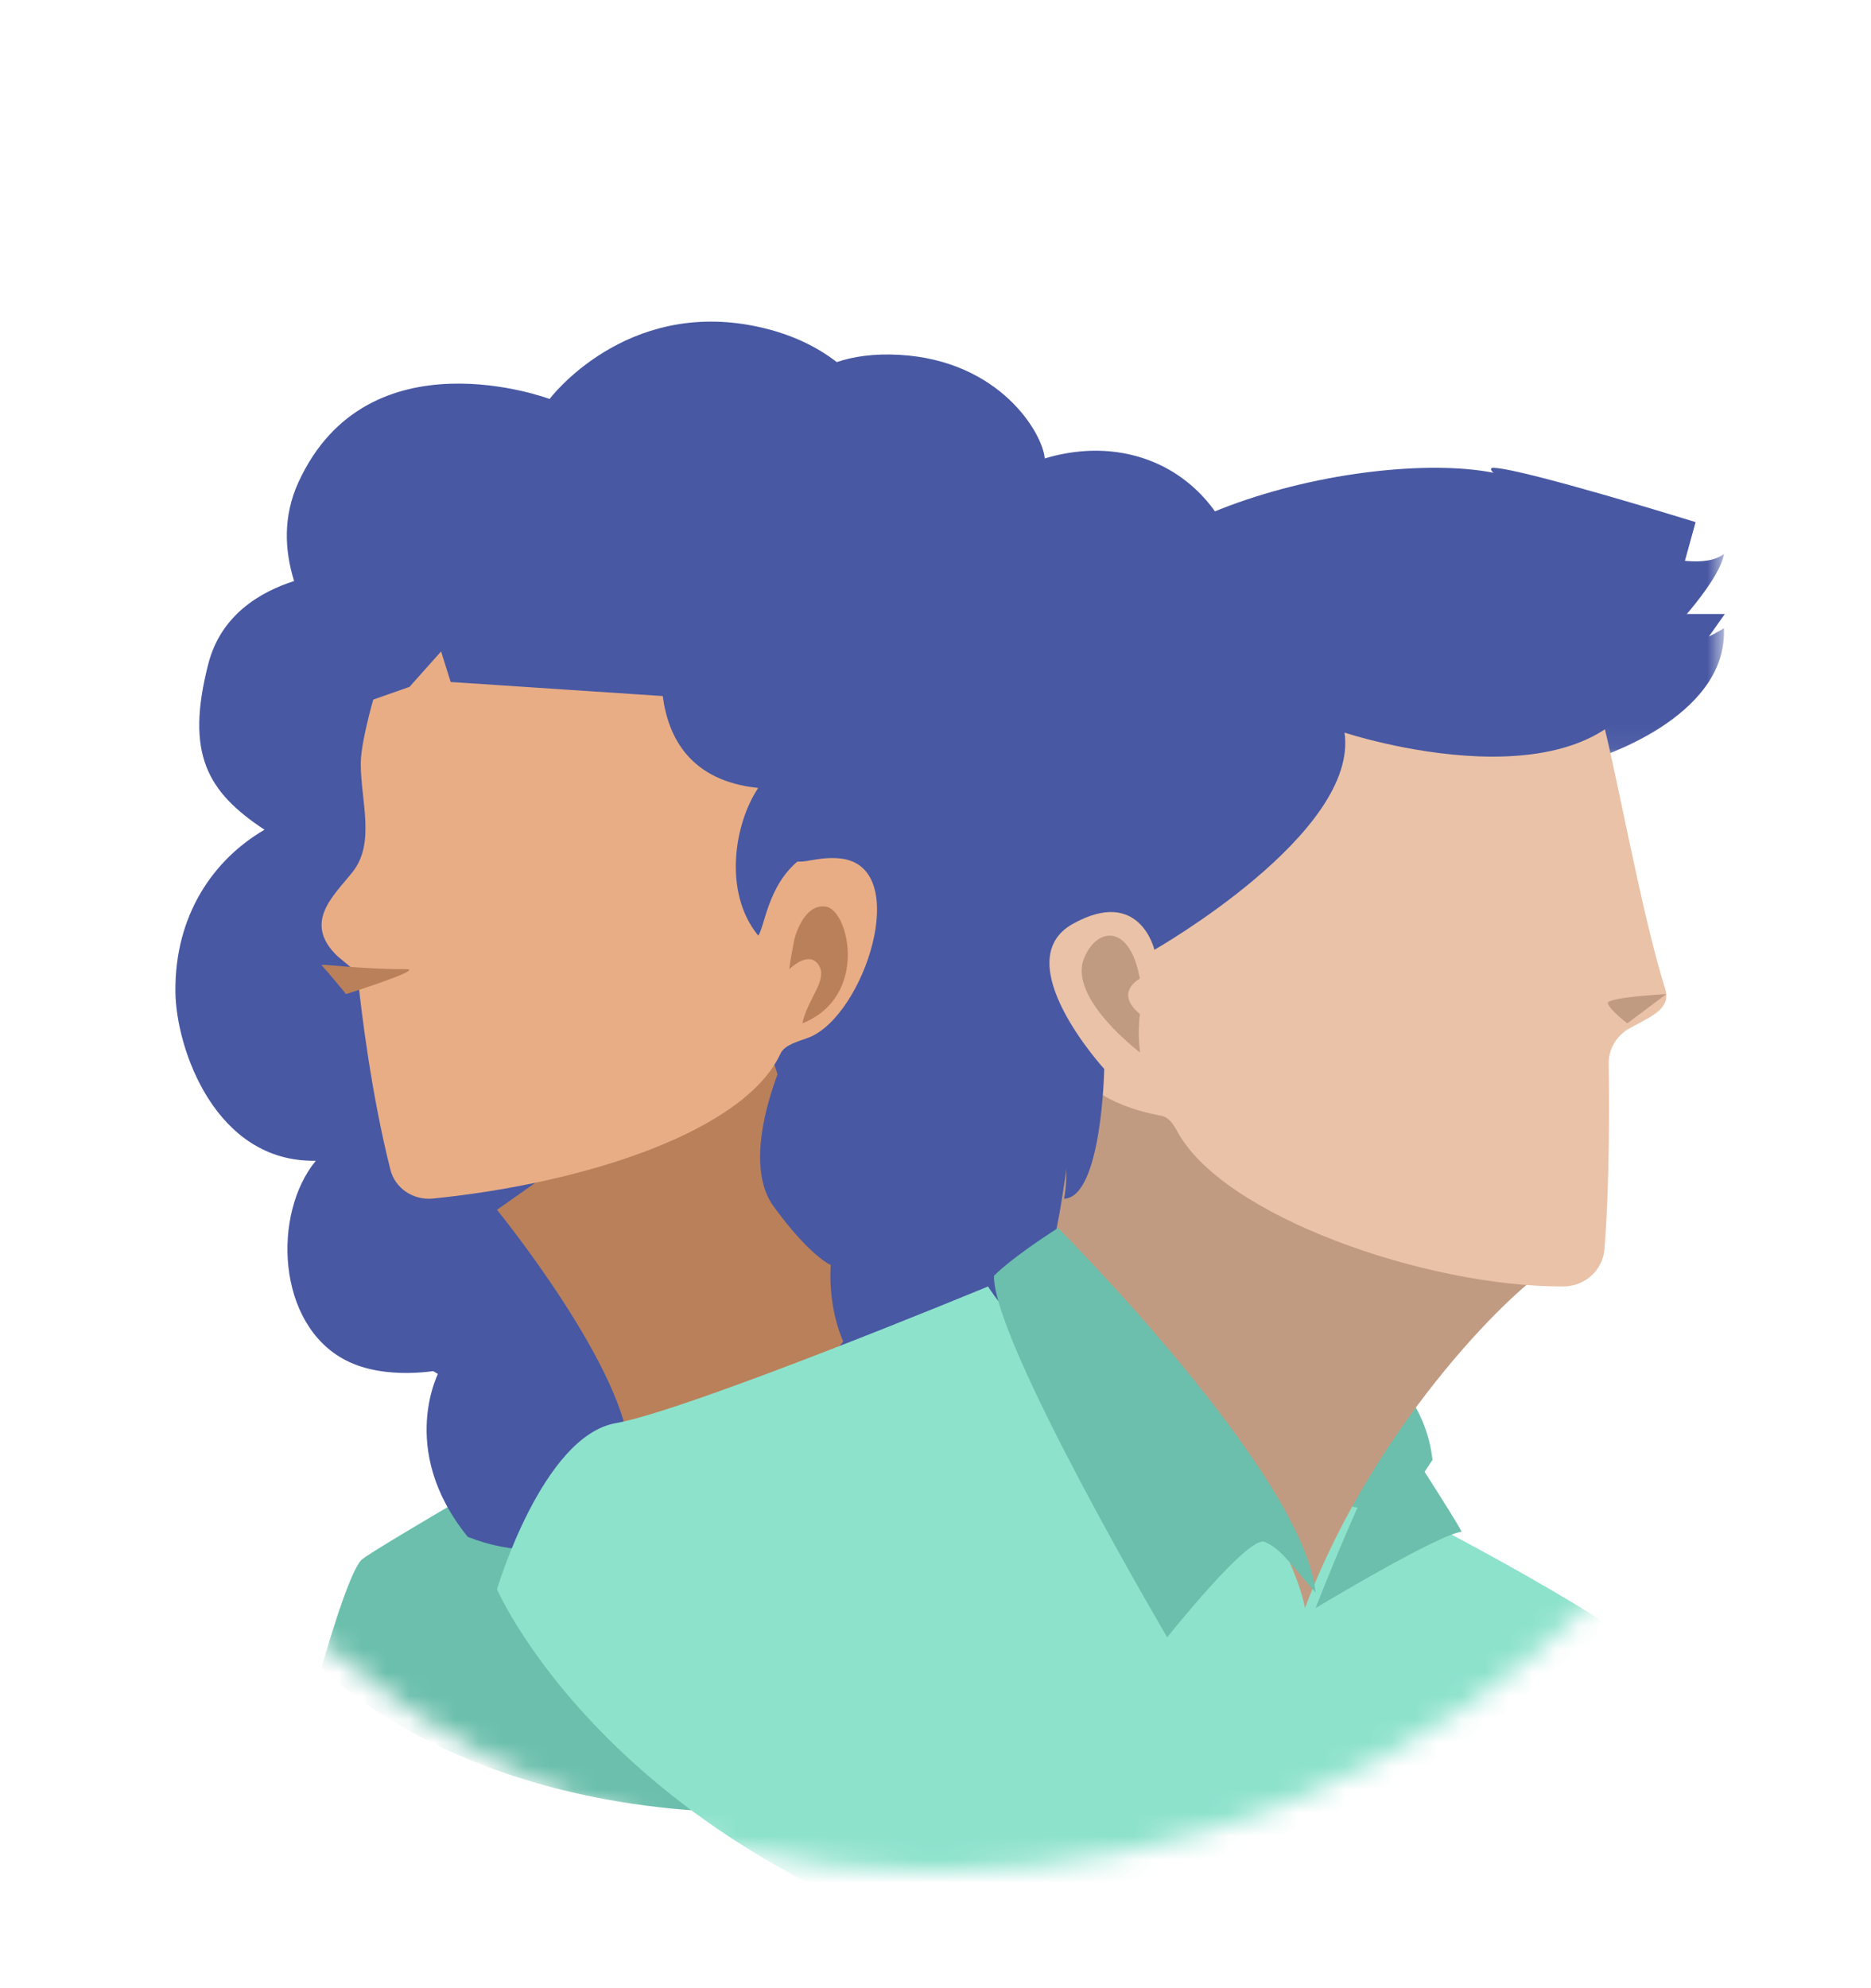
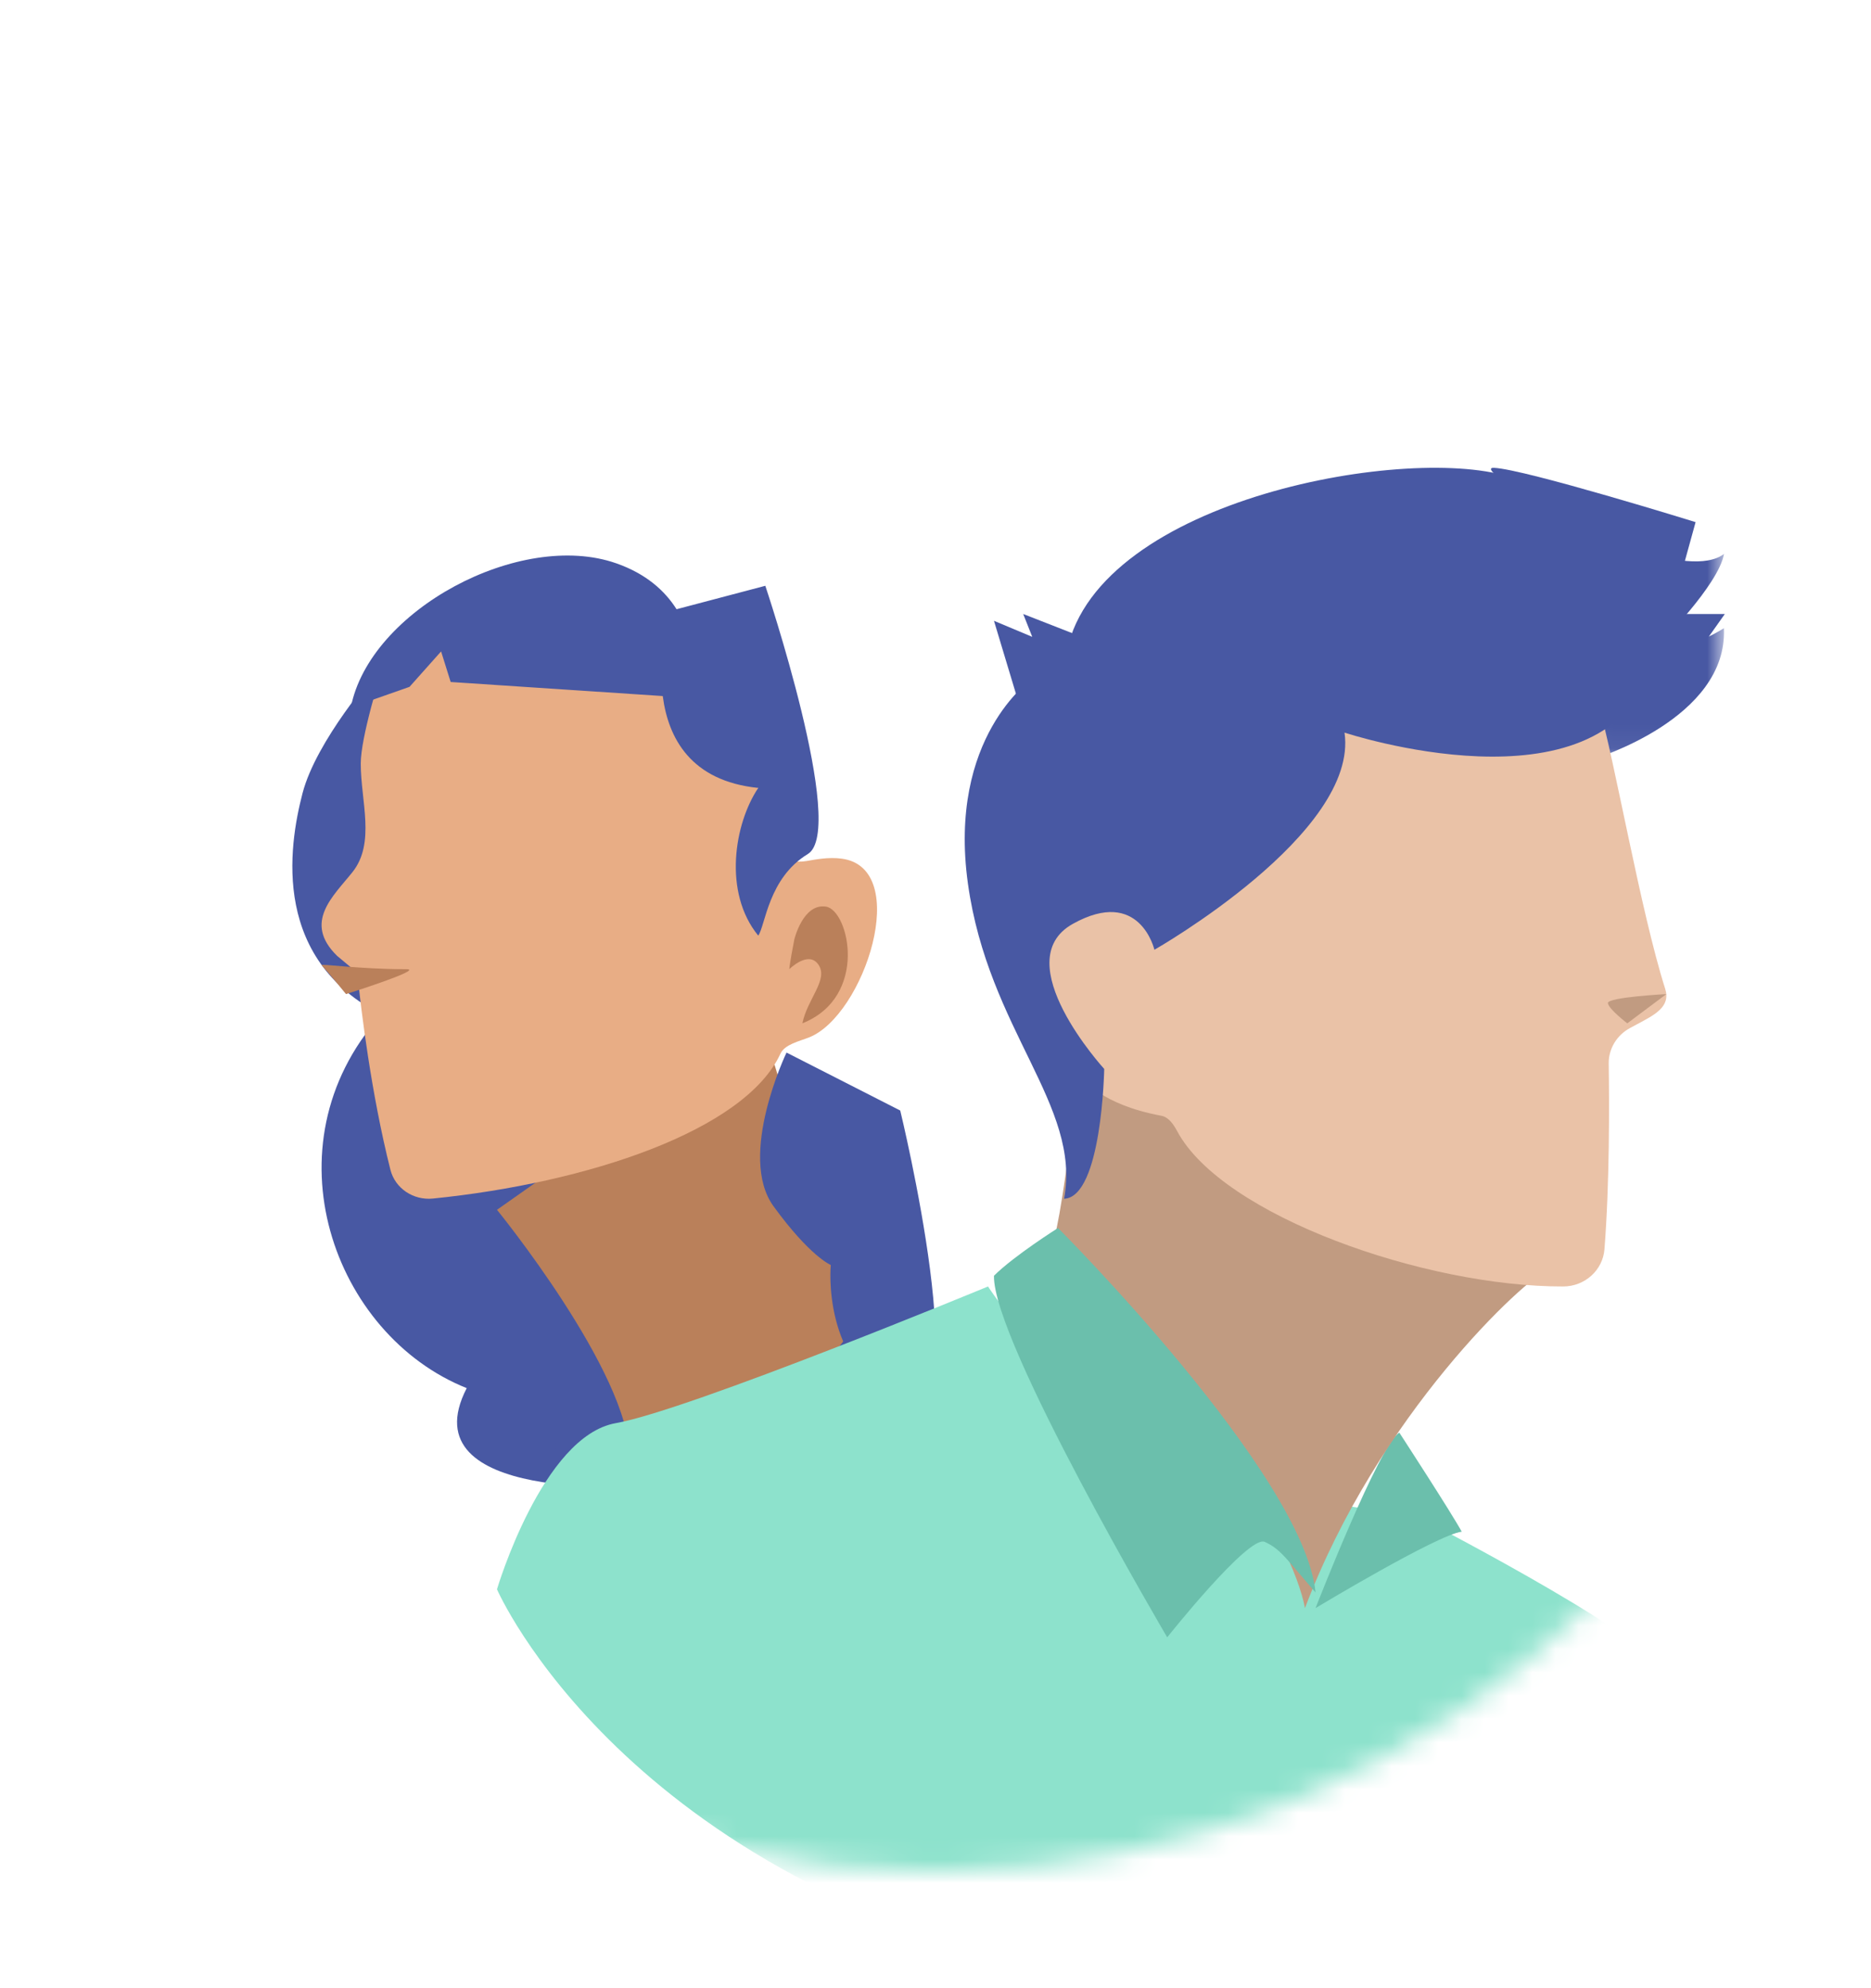
<svg xmlns="http://www.w3.org/2000/svg" xmlns:xlink="http://www.w3.org/1999/xlink" width="80px" height="85px" viewBox="0 0 80 85" version="1.1">
  <title>A4197C59-F6CA-4B61-88D8-ECC32F3346CB@1x</title>
  <defs>
    <circle id="path-1" cx="40" cy="40" r="40" />
    <polygon id="path-3" points="0.019 0.037 6.215 0.037 6.215 9.945 0.019 9.945" />
  </defs>
  <g id="TEX24-34-Diseño-Home-Web-Publica" stroke="none" stroke-width="1" fill="none" fill-rule="evenodd">
    <g id="Web-Pública" transform="translate(-565, -1938)">
      <g id="Group-2-Copy" transform="translate(565, 1938)">
        <mask id="mask-2" fill="white">
          <use xlink:href="#path-1" />
        </mask>
        <g id="Oval" />
        <g id="Group-50" mask="url(#mask-2)">
          <g transform="translate(7.5, 13.75)">
            <path d="M19.982,49.783 C19.982,49.783 9.907,50.529 12.456,45.596 C6.751,43.323 3.838,35.247 8.743,29.697 C15.599,21.941 19.011,29.697 19.011,29.697 L28.75,51.25 L19.982,49.783 Z" id="Fill-1" fill="#4858A3" />
-             <path d="M16.916,47.609 C16.916,47.609 8.558,52.429 7.981,52.917 C7.404,53.404 6.25,57.544 6.25,57.544 C6.25,57.544 12.524,64.309 26.693,63.713 C44.057,62.982 52.596,50.467 53.75,48.664 C53.338,44.832 49.263,42.5 47.136,42.5 C43.457,42.5 23.378,42.626 16.916,47.609" id="Fill-3" fill="#6BBFAC" />
            <path d="M19.184,45.674 L16.354,47.425 C16.354,47.425 15.301,50.055 19.897,51.148 C24.491,52.242 32.83,44.165 32.49,42.819 C32.15,41.473 20.649,44.764 19.184,45.674" id="Fill-5" fill="#4858A3" />
-             <path d="M50.497,29.962 C53.971,27.741 52.383,23.18 49.837,22.093 C50.831,17.828 50.023,14.567 45.813,13.157 C46.011,7.584 41.807,4.456 37.171,5.85 C37.088,4.784 35.267,1.666 30.962,1.42 C29.862,1.357 28.981,1.494 28.278,1.73 C27.434,1.075 26.334,0.526 24.89,0.216 C19.227,-1 15.999,3.307 15.999,3.307 C15.999,3.307 8.222,0.382 5.257,6.876 C4.596,8.324 4.666,9.777 5.075,11.091 C3.643,11.549 1.949,12.528 1.408,14.628 C0.414,18.484 1.367,20.109 3.809,21.723 C1.642,22.986 -0.034,25.353 0,28.656 C0.026,31.07 1.7,35.957 6.004,35.875 C4.135,38.143 4.321,42.88 7.286,44.407 C9.007,45.294 11.302,44.823 11.302,44.823 C11.302,44.823 9.438,48.181 12.501,51.954 C20.2,54.99 25.102,44.369 25.102,44.369 L11.419,18.505 C16.451,22.58 26.224,30.971 24.645,33.455 C22.534,36.778 25.677,39.608 25.677,39.608 C25.677,39.608 28.992,46.622 34.58,48.099 C39.732,49.46 42.982,45.905 43.945,41.869 C47.588,40.46 47.924,38.287 47.476,36.606 C50.52,36.286 51.729,31.74 50.497,29.962" id="Fill-7" fill="#4858A3" />
            <path d="M13.75,37.972 C13.75,37.972 19.415,44.929 19.415,48.508 C21.606,49.99 28.583,44.227 28.745,43.24 C28.907,42.252 25.069,30 25.069,30 L13.75,37.972 Z" id="Fill-9" fill="#BA805A" />
            <path d="M8.572,15 C8.572,15 6.025,17.897 5.435,20.164 C4.846,22.431 4.045,27.427 9.127,29.778 C14.209,32.129 8.572,15 8.572,15" id="Fill-11" fill="#4858A3" />
            <path d="M10.767,12.6 C10.043,12.611 9.407,13.071 9.188,13.745 C8.703,15.233 7.925,17.795 7.925,18.897 C7.925,20.498 8.563,22.289 7.571,23.535 C6.755,24.561 5.445,25.68 6.914,27.116 L7.659,27.737 C7.75,27.914 7.807,28.105 7.828,28.302 C7.937,29.341 8.357,32.955 9.194,36.263 C9.396,37.058 10.175,37.575 11.011,37.491 C17.589,36.827 24.348,34.596 25.872,31.294 C26.053,30.901 26.68,30.765 27.089,30.604 C29.452,29.674 31.508,23.37 28.494,22.96 C27.914,22.881 27.346,23 26.989,23.061 C26.027,23.224 25.236,22.617 25.125,21.672 C24.849,19.317 24.416,16.225 23.845,13.959 C23.588,12.937 22.422,12.36 21.459,12.833 C20.38,13.362 18.985,12.893 18.374,12.637 C18.156,12.545 17.921,12.497 17.683,12.5 L10.767,12.6 Z" id="Fill-13" fill="#E8AD85" />
            <path d="M7.295,28.75 C7.295,28.75 10.668,27.686 9.881,27.686 C7.8,27.686 6.176,27.434 6.253,27.516 C6.542,27.827 7.295,28.75 7.295,28.75" id="Fill-15" fill="#BA805A" />
            <path d="M26.13,31.25 C26.13,31.25 24.012,35.671 25.575,37.822 C27.138,39.972 28.023,40.332 28.023,40.332 C28.023,40.332 27.599,44.593 30.992,46.131 C34.385,47.67 30.992,33.728 30.992,33.728 L26.13,31.25 Z" id="Fill-17" fill="#4858A3" />
            <path d="M25.223,11.294 L21.428,12.296 C20.929,11.507 20.128,10.781 18.852,10.334 C14.746,8.893 8.305,12.335 7.5,16.496 L10.01,15.615 L11.36,14.1 L11.77,15.407 L20.838,16.008 C21.07,17.8 22.032,19.641 24.921,19.936 C23.901,21.452 23.406,24.401 24.921,26.25 C25.228,25.818 25.348,23.789 27.039,22.763 C28.73,21.737 25.223,11.294 25.223,11.294" id="Fill-19" fill="#4858A3" />
            <path d="M26.463,26.414 C26.463,26.414 26.835,24.855 27.819,25.011 C28.802,25.167 29.654,28.864 26.808,30 C27.021,28.953 27.925,28.14 27.5,27.5 C27.074,26.86 26.25,27.684 26.25,27.684 C26.25,27.684 26.25,27.506 26.463,26.414" id="Fill-21" fill="#BA805A" />
            <path d="M34.746,41.25 C34.746,41.25 21.961,46.54 18.826,47.094 C15.691,47.648 13.75,54.196 13.75,54.196 C13.75,54.196 19.154,66.677 38.454,70.717 C52.955,73.752 65,62.836 65,62.836 C65,62.836 64.74,59.459 63.695,57.71 C62.65,55.962 52.755,50.908 52.755,50.908 C40.4,50.293 34.746,41.25 34.746,41.25" id="Fill-23" fill="#8DE2CC" />
            <path d="M52.333,47.5 C52.333,47.5 54.576,50.947 55,51.734 C53.969,51.855 48.75,55 48.75,55 C48.75,55 51.484,47.987 52.333,47.5" id="Fill-25" fill="#6BBFAC" />
            <g id="Group-29" stroke-width="1" fill="none" transform="translate(60, 8.75)">
              <mask id="mask-4" fill="white">
                <use xlink:href="#path-3" />
              </mask>
              <g id="Clip-28" />
              <path d="M0.65,9.945 C0.65,9.945 6.388,8.231 6.211,4.356 C4.501,5.436 3.433,5.055 3.433,5.055 C3.433,5.055 5.984,2.514 6.215,1.181 C4.737,2.324 0.019,0.037 0.019,0.037 L0.65,9.945 Z" id="Fill-27" fill="#4858A3" mask="url(#mask-4)" />
            </g>
            <path d="M60.541,16.25 C60.541,16.25 61.592,25.828 61.134,27.5 C59.812,22.365 58.75,17.384 58.75,17.384 L60.541,16.25 Z" id="Fill-30" fill="#EAC2A7" />
            <path d="M39.026,28.75 C39.026,28.75 37.927,38.687 37.5,39.37 C43.726,45.572 47.743,52.085 48.298,55 C51.417,46.751 57.697,40.912 58.75,40.486 C48.914,37.075 39.026,28.75 39.026,28.75" id="Fill-32" fill="#C19B81" />
            <path d="M60.859,16.42 C61.531,18.708 62.645,25.205 63.7,28.525 C63.947,29.301 63.231,29.645 62.495,30.04 C62.393,30.095 62.296,30.146 62.206,30.195 C61.63,30.502 61.276,31.088 61.285,31.723 C61.311,33.407 61.325,36.841 61.103,39.659 C61.033,40.551 60.268,41.248 59.34,41.25 C53.435,41.265 44.783,38.23 42.84,34.622 C42.687,34.339 42.482,34.013 42.157,33.952 C39.539,33.463 38.842,32.379 38.842,32.379 C38.842,32.379 33.908,27.92 37.655,25.631 C38.607,25.05 39.353,24.834 39.936,24.835 C40.958,24.837 41.789,24.048 41.755,23.064 C41.64,19.723 41.695,15.157 42.777,14.189 C44.243,12.876 55.101,14.864 58.575,15.542 C59.229,15.669 60.677,15.8 60.859,16.42" id="Fill-34" fill="#EAC2A7" />
            <path d="M49.989,17.571 C49.989,17.571 60.86,21.169 63.102,14.896 C64.348,11.698 63.414,10.988 63.414,10.988 L61.856,9.573 C61.856,9.573 60.361,7.792 57.184,6.682 C52.909,5.189 39.493,7.544 38.122,14.063 C35.755,12.341 36.611,15.293 36.611,15.293 C36.611,15.293 33.014,17.753 33.886,24.026 C34.758,30.299 38.745,33.508 37.998,37.5 C39.617,37.433 39.714,31.95 39.714,31.95 C39.714,31.95 35.506,27.347 38.371,25.748 C41.237,24.149 41.86,26.855 41.86,26.855 C41.86,26.855 50.612,21.876 49.989,17.571" id="Fill-36" fill="#4858A3" />
            <path d="M62.08,30 C62.08,30 61.288,29.396 61.25,29.139 C61.213,28.882 63.75,28.75 63.75,28.75 L62.08,30 Z" id="Fill-38" fill="#C19B81" />
-             <path d="M41.237,28.089 C41.237,28.089 40.12,28.67 41.237,29.601 C41.131,30.533 41.25,31.25 41.25,31.25 C41.25,31.25 38.179,28.943 38.844,27.24 C39.375,25.881 40.812,25.707 41.237,28.089" id="Fill-40" fill="#C19B81" />
            <path d="M37.739,38.75 C37.739,38.75 48.246,49.262 48.75,54.333 C47.511,52.911 47.262,52.478 46.577,52.169 C45.893,51.86 42.407,56.25 42.407,56.25 C42.407,56.25 34.938,43.573 35,40.791 C35.872,39.925 37.739,38.75 37.739,38.75" id="Fill-42" fill="#6BBFAC" />
            <path d="M64.261,11.25 L65,8.572 C65,8.572 57.715,6.313 56.382,6.251 C55.049,6.188 64.261,11.25 64.261,11.25" id="Fill-44" fill="#4858A3" />
            <polygon id="Fill-46" fill="#4858A3" points="62.5 12.5 66.25 12.5 63.596 16.25" />
            <polygon id="Fill-48" fill="#4858A3" points="38.75 13.477 36.25 12.5 36.637 13.477 35 12.791 36.042 16.25" />
          </g>
        </g>
      </g>
    </g>
  </g>
</svg>